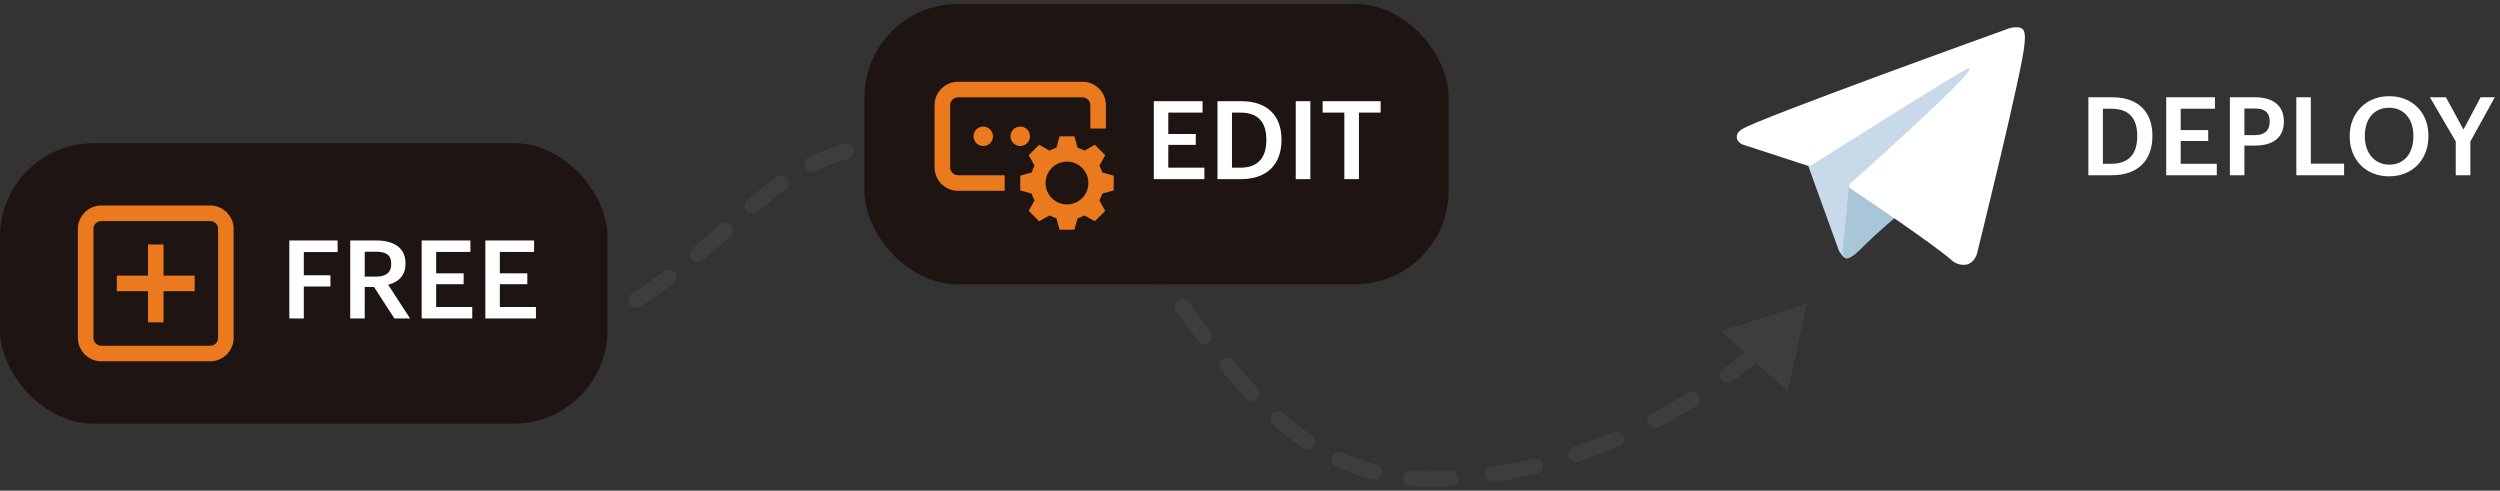
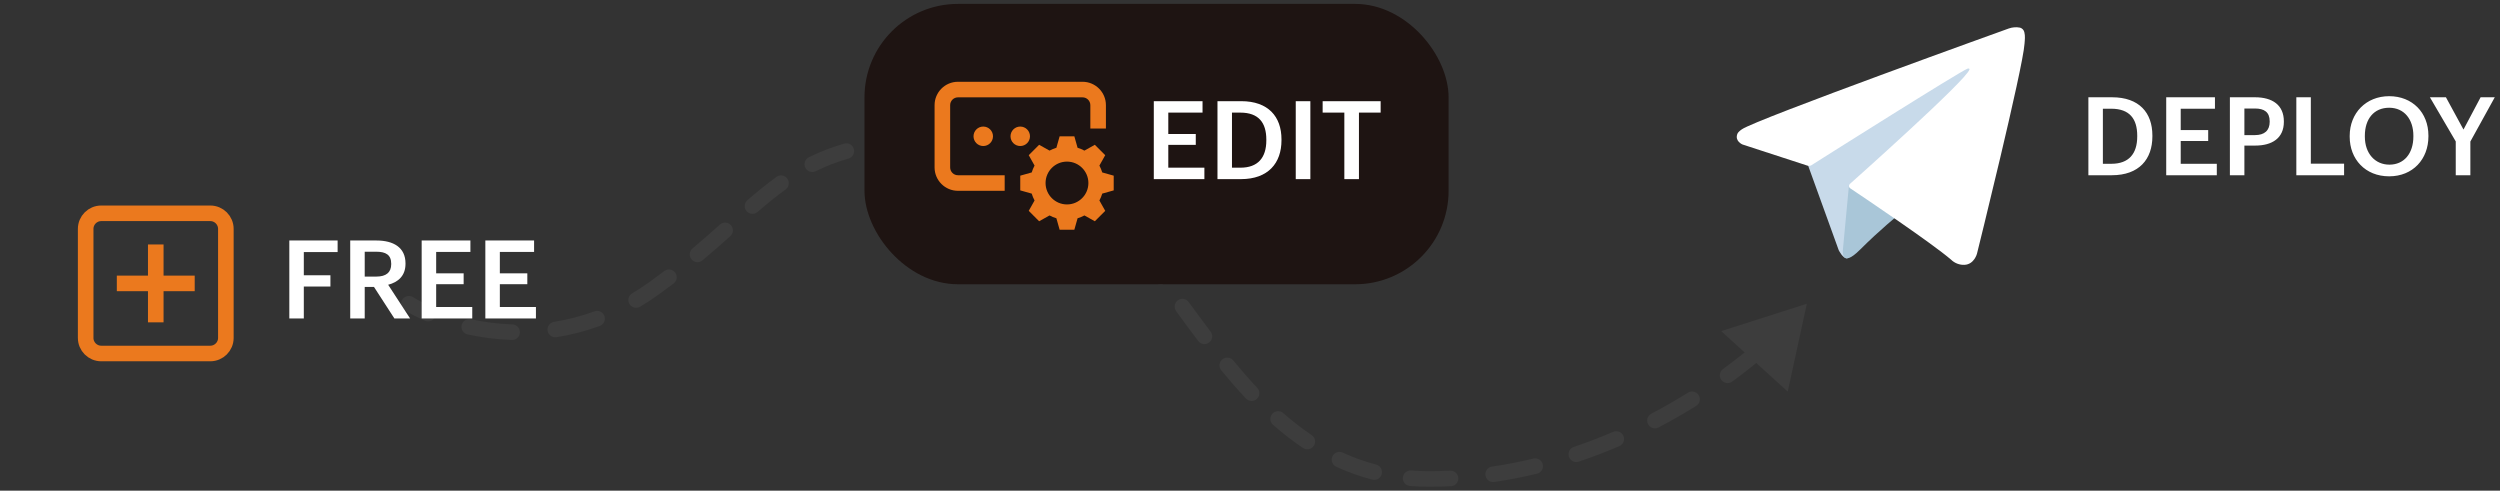
<svg xmlns="http://www.w3.org/2000/svg" width="321" height="63" viewBox="0 0 321 63" fill="none">
  <rect x="0" y="0" width="321" height="63" fill="#333333" stroke="none" />
  <path d="M232.023 20.874L236.089 32.119C236.089 32.119 236.597 33.172 237.14 33.172C237.683 33.172 245.775 24.755 245.775 24.755L254.77 7.381L232.167 17.972L232.023 20.874Z" fill="#C8DAEA" />
  <path d="M237.409 23.758L236.629 32.046C236.629 32.046 236.303 34.586 238.842 32.046C241.38 29.506 243.811 27.548 243.811 27.548L237.409 23.758Z" fill="#A9C6D8" />
  <path d="M232.096 21.276L223.741 18.553C223.741 18.553 222.743 18.148 223.063 17.23C223.129 17.039 223.263 16.878 223.659 16.6C225.511 15.309 257.931 3.656 257.931 3.656C258.399 3.492 258.901 3.456 259.387 3.553C259.521 3.595 259.641 3.671 259.736 3.774C259.83 3.877 259.896 4.003 259.926 4.14C259.984 4.381 260.008 4.629 259.998 4.877C259.998 5.091 259.969 5.291 259.95 5.603C259.752 8.788 253.846 32.567 253.846 32.567C253.846 32.567 253.493 33.958 252.226 34.005C251.914 34.017 251.603 33.965 251.312 33.852C251.02 33.74 250.754 33.571 250.53 33.353C248.044 31.214 239.452 25.44 237.554 24.17C237.513 24.141 237.478 24.103 237.452 24.059C237.427 24.015 237.411 23.966 237.405 23.916C237.378 23.782 237.524 23.618 237.524 23.618C237.524 23.618 252.484 10.32 252.881 8.925C252.912 8.818 252.796 8.764 252.64 8.81C251.645 9.177 234.421 20.052 232.52 21.254C232.382 21.294 232.237 21.302 232.096 21.276Z" fill="white" />
  <path d="M53.023 38.147C52.552 37.859 51.936 38.007 51.647 38.477C51.359 38.948 51.507 39.564 51.977 39.853L53.023 38.147ZM84 37L84.584 37.812L84 37ZM232 39L221.001 42.516L229.546 50.283L232 39ZM54.566 41.185C55.073 41.406 55.662 41.175 55.883 40.668C56.104 40.162 55.872 39.573 55.366 39.352L54.566 41.185ZM60.465 40.986C59.926 40.868 59.392 41.209 59.274 41.749C59.156 42.288 59.498 42.821 60.037 42.94L60.465 40.986ZM65.725 43.651C66.277 43.669 66.739 43.237 66.757 42.685C66.775 42.133 66.342 41.67 65.79 41.652L65.725 43.651ZM71.14 41.323C70.594 41.409 70.222 41.922 70.308 42.467C70.395 43.013 70.907 43.385 71.453 43.298L71.14 41.323ZM77.012 41.853C77.53 41.664 77.797 41.089 77.607 40.571C77.417 40.052 76.842 39.786 76.324 39.976L77.012 41.853ZM81.165 37.665C80.69 37.948 80.534 38.561 80.817 39.036C81.1 39.51 81.713 39.666 82.188 39.384L81.165 37.665ZM86.501 36.394C86.941 36.06 87.027 35.433 86.692 34.993C86.358 34.553 85.731 34.468 85.291 34.802L86.501 36.394ZM88.919 31.898C88.496 32.253 88.441 32.884 88.796 33.307C89.152 33.73 89.782 33.785 90.205 33.429L88.919 31.898ZM93.774 30.324C94.186 29.956 94.222 29.324 93.855 28.912C93.487 28.5 92.855 28.464 92.442 28.832L93.774 30.324ZM95.964 25.704C95.547 26.066 95.501 26.698 95.863 27.115C96.224 27.532 96.856 27.578 97.273 27.216L95.964 25.704ZM100.869 24.334C101.317 24.012 101.42 23.387 101.097 22.939C100.775 22.49 100.15 22.388 99.702 22.71L100.869 24.334ZM103.855 20.191C103.36 20.435 103.157 21.035 103.402 21.53C103.646 22.025 104.246 22.228 104.741 21.983L103.855 20.191ZM108.95 20.359C109.48 20.206 109.786 19.651 109.632 19.121C109.479 18.59 108.925 18.284 108.394 18.438L108.95 20.359ZM113.126 17.438C112.579 17.517 112.2 18.023 112.279 18.57C112.357 19.117 112.864 19.496 113.411 19.418L113.126 17.438ZM117.986 18.995C118.538 18.968 118.964 18.5 118.937 17.948C118.911 17.396 118.442 16.971 117.891 16.997L117.986 18.995ZM122.664 16.932C122.112 16.923 121.657 17.363 121.648 17.915C121.638 18.467 122.079 18.922 122.631 18.932L122.664 16.932ZM127.208 19.22C127.753 19.305 128.265 18.933 128.351 18.387C128.437 17.841 128.064 17.329 127.518 17.244L127.208 19.22ZM132.303 18.588C131.792 18.378 131.208 18.622 130.997 19.132C130.787 19.643 131.031 20.227 131.542 20.438L132.303 18.588ZM135.528 22.595C135.985 22.903 136.607 22.782 136.916 22.325C137.225 21.867 137.104 21.245 136.646 20.936L135.528 22.595ZM140.471 23.983C140.064 23.609 139.432 23.636 139.058 24.043C138.685 24.45 138.711 25.082 139.118 25.456L140.471 23.983ZM142.365 28.777C142.733 29.19 143.365 29.226 143.777 28.859C144.189 28.491 144.226 27.859 143.858 27.447L142.365 28.777ZM146.935 31.139C146.593 30.706 145.965 30.631 145.531 30.973C145.097 31.314 145.022 31.943 145.364 32.377L146.935 31.139ZM148.216 36.132C148.544 36.577 149.17 36.67 149.614 36.342C150.058 36.014 150.152 35.388 149.824 34.944L148.216 36.132ZM152.63 38.78C152.304 38.334 151.679 38.236 151.233 38.562C150.787 38.887 150.689 39.513 151.015 39.959L152.63 38.78ZM153.85 43.788C154.183 44.228 154.81 44.315 155.251 43.982C155.691 43.649 155.778 43.021 155.445 42.581L153.85 43.788ZM158.353 46.281C158.002 45.855 157.371 45.794 156.945 46.144C156.518 46.495 156.457 47.125 156.808 47.552L158.353 46.281ZM159.978 51.172C160.356 51.574 160.989 51.594 161.392 51.215C161.794 50.837 161.813 50.204 161.435 49.802L159.978 51.172ZM164.769 53.039C164.354 52.675 163.722 52.717 163.358 53.132C162.994 53.547 163.035 54.179 163.451 54.543L164.769 53.039ZM167.303 57.522C167.762 57.83 168.383 57.708 168.691 57.249C168.999 56.791 168.876 56.169 168.418 55.862L167.303 57.522ZM172.406 58.112C171.905 57.881 171.31 58.1 171.079 58.602C170.848 59.103 171.067 59.697 171.569 59.929L172.406 58.112ZM176.194 61.586C176.729 61.726 177.275 61.405 177.414 60.871C177.553 60.336 177.233 59.79 176.699 59.651L176.194 61.586ZM181.203 60.408C180.652 60.364 180.17 60.774 180.125 61.325C180.081 61.875 180.491 62.358 181.042 62.402L181.203 60.408ZM186.3 62.431C186.852 62.404 187.277 61.935 187.25 61.383C187.222 60.831 186.753 60.406 186.202 60.433L186.3 62.431ZM191.576 59.908C191.029 59.988 190.651 60.496 190.731 61.042C190.811 61.589 191.319 61.967 191.865 61.887L191.576 59.908ZM197.353 60.823C197.889 60.694 198.219 60.153 198.09 59.616C197.96 59.08 197.42 58.749 196.883 58.879L197.353 60.823ZM202.08 57.38C201.556 57.556 201.274 58.122 201.45 58.646C201.626 59.17 202.193 59.452 202.716 59.276L202.08 57.38ZM207.926 57.284C208.433 57.066 208.668 56.478 208.45 55.97C208.232 55.463 207.644 55.228 207.137 55.446L207.926 57.284ZM212.03 53.114C211.541 53.371 211.353 53.975 211.609 54.464C211.866 54.953 212.47 55.142 212.959 54.885L212.03 53.114ZM217.792 52.116C218.261 51.824 218.404 51.208 218.112 50.739C217.82 50.27 217.204 50.127 216.735 50.419L217.792 52.116ZM221.235 47.382C220.789 47.707 220.691 48.333 221.016 48.779C221.342 49.225 221.967 49.323 222.414 48.997L221.235 47.382ZM226.785 45.547C227.205 45.188 227.255 44.556 226.896 44.137C226.537 43.717 225.906 43.667 225.486 44.026L226.785 45.547ZM229.438 40.332C229.054 40.729 229.064 41.362 229.46 41.746C229.857 42.131 230.49 42.121 230.874 41.724L229.438 40.332ZM51.977 39.853C52.704 40.298 53.575 40.752 54.566 41.185L55.366 39.352C54.449 38.952 53.662 38.539 53.023 38.147L51.977 39.853ZM60.037 42.94C61.785 43.322 63.697 43.585 65.725 43.651L65.79 41.652C63.893 41.59 62.103 41.344 60.465 40.986L60.037 42.94ZM71.453 43.298C73.266 43.011 75.129 42.543 77.012 41.853L76.324 39.976C74.567 40.619 72.831 41.055 71.14 41.323L71.453 43.298ZM82.188 39.384C82.989 38.907 83.788 38.384 84.584 37.812L83.416 36.188C82.667 36.727 81.916 37.218 81.165 37.665L82.188 39.384ZM84.584 37.812C85.249 37.334 85.887 36.861 86.501 36.394L85.291 34.802C84.69 35.259 84.066 35.721 83.416 36.188L84.584 37.812ZM90.205 33.429C91.49 32.35 92.668 31.311 93.774 30.324L92.442 28.832C91.341 29.814 90.181 30.837 88.919 31.898L90.205 33.429ZM97.273 27.216C98.488 26.164 99.661 25.203 100.869 24.334L99.702 22.71C98.425 23.628 97.202 24.633 95.964 25.704L97.273 27.216ZM104.741 21.983C106.02 21.352 107.402 20.807 108.95 20.359L108.394 18.438C106.733 18.918 105.24 19.506 103.855 20.191L104.741 21.983ZM113.411 19.418C114.805 19.217 116.321 19.075 117.986 18.995L117.891 16.997C116.17 17.08 114.59 17.227 113.126 17.438L113.411 19.418ZM122.631 18.932C123.381 18.944 124.157 18.966 124.959 18.999L125.041 17.001C124.223 16.967 123.431 16.945 122.664 16.932L122.631 18.932ZM124.959 18.999C125.73 19.031 126.479 19.105 127.208 19.22L127.518 17.244C126.713 17.117 125.888 17.035 125.041 17.001L124.959 18.999ZM131.542 20.438C132.93 21.009 134.254 21.736 135.528 22.595L136.646 20.936C135.273 20.011 133.83 19.217 132.303 18.588L131.542 20.438ZM139.118 25.456C140.23 26.477 141.308 27.591 142.365 28.777L143.858 27.447C142.766 26.221 141.641 25.058 140.471 23.983L139.118 25.456ZM145.364 32.377C146.321 33.593 147.268 34.85 148.216 36.132L149.824 34.944C148.87 33.653 147.91 32.377 146.935 31.139L145.364 32.377ZM151.015 39.959C151.947 41.236 152.89 42.519 153.85 43.788L155.445 42.581C154.495 41.326 153.561 40.054 152.63 38.78L151.015 39.959ZM156.808 47.552C157.831 48.796 158.885 50.009 159.978 51.172L161.435 49.802C160.378 48.678 159.354 47.499 158.353 46.281L156.808 47.552ZM163.451 54.543C164.676 55.618 165.956 56.618 167.303 57.522L168.418 55.862C167.151 55.011 165.938 54.065 164.769 53.039L163.451 54.543ZM171.569 59.929C173.034 60.604 174.573 61.164 176.194 61.586L176.699 59.651C175.196 59.259 173.769 58.74 172.406 58.112L171.569 59.929ZM181.042 62.402C181.843 62.467 182.662 62.5 183.5 62.5V60.5C182.715 60.5 181.95 60.469 181.203 60.408L181.042 62.402ZM183.5 62.5C184.441 62.5 185.375 62.477 186.3 62.431L186.202 60.433C185.309 60.477 184.408 60.5 183.5 60.5V62.5ZM191.865 61.887C193.737 61.613 195.568 61.254 197.353 60.823L196.883 58.879C195.155 59.297 193.385 59.644 191.576 59.908L191.865 61.887ZM202.716 59.276C204.511 58.673 206.249 58.004 207.926 57.284L207.137 55.446C205.507 56.146 203.82 56.795 202.08 57.38L202.716 59.276ZM212.959 54.885C214.651 53.998 216.265 53.068 217.792 52.116L216.735 50.419C215.247 51.346 213.677 52.251 212.03 53.114L212.959 54.885ZM222.414 48.997C224.004 47.837 225.465 46.675 226.785 45.547L225.486 44.026C224.204 45.122 222.783 46.252 221.235 47.382L222.414 48.997Z" fill="white" fill-opacity="0.05" />
  <rect x="111" y="0.5" width="75" height="36" rx="12" fill="#1E1412" />
  <path d="M131 18.75C131.69 18.75 132.25 18.19 132.25 17.5C132.25 16.81 131.69 16.25 131 16.25C130.31 16.25 129.75 16.81 129.75 17.5C129.75 18.19 130.31 18.75 131 18.75Z" fill="#EB791E" />
  <path d="M126.25 18.75C126.94 18.75 127.5 18.19 127.5 17.5C127.5 16.81 126.94 16.25 126.25 16.25C125.56 16.25 125 16.81 125 17.5C125 18.19 125.56 18.75 126.25 18.75Z" fill="#EB791E" />
  <path d="M129 24.5H123C121.346 24.5 120 23.154 120 21.5V13.5C120 11.846 121.346 10.5 123 10.5H139C140.654 10.5 142 11.846 142 13.5V16.5H140V13.5C140 12.949 139.552 12.5 139 12.5H123C122.448 12.5 122 12.949 122 13.5V21.5C122 22.051 122.448 22.5 123 22.5H129V24.5Z" fill="#EB791E" />
  <path d="M143 24.445V22.555L141.528 22.141C141.435 21.832 141.313 21.539 141.163 21.26L141.911 19.927L140.577 18.59L139.241 19.338C138.962 19.187 138.669 19.066 138.36 18.973L137.945 17.501H136.056L135.641 18.973C135.332 19.066 135.039 19.188 134.76 19.338L133.424 18.59L132.09 19.927L132.838 21.26C132.687 21.539 132.566 21.832 132.473 22.141L131.001 22.555V24.445L132.473 24.859C132.566 25.168 132.688 25.461 132.838 25.74L132.09 27.073L133.424 28.41L134.76 27.662C135.039 27.813 135.332 27.934 135.641 28.027L136.056 29.499H137.945L138.36 28.027C138.669 27.934 138.962 27.812 139.241 27.662L140.577 28.41L141.911 27.073L141.163 25.74C141.314 25.461 141.435 25.168 141.528 24.859L143 24.445ZM137 26.25C135.483 26.25 134.25 25.017 134.25 23.5C134.25 21.983 135.483 20.75 137 20.75C138.517 20.75 139.75 21.983 139.75 23.5C139.75 25.017 138.517 26.25 137 26.25Z" fill="#EB791E" />
  <path d="M148.148 23V12.99H154.406V14.46H150.01V17.204H153.538V18.604H150.01V21.53H154.644V23H148.148ZM158.186 21.53H159.278C161.518 21.53 162.596 20.242 162.596 18.03V17.918C162.596 15.762 161.616 14.46 159.264 14.46H158.186V21.53ZM156.324 23V12.99H159.362C162.848 12.99 164.542 14.978 164.542 17.89V18.016C164.542 20.928 162.848 23 159.334 23H156.324ZM166.374 23V12.99H168.25V23H166.374ZM172.613 23V14.46H169.827V12.99H177.275V14.46H174.489V23H172.613Z" fill="white" />
-   <rect y="18.389" width="78" height="36" rx="12" fill="#1E1412" />
  <path d="M27 45.389H13C11.895 45.389 11 44.494 11 43.389V29.389C11 28.284 11.895 27.389 13 27.389H27C28.105 27.389 29 28.284 29 29.389V43.389C29 44.494 28.105 45.389 27 45.389Z" stroke="#EB791E" stroke-width="2" stroke-miterlimit="10" stroke-linecap="square" />
  <path d="M20 32.389V40.389" stroke="#EB791E" stroke-width="2" stroke-miterlimit="10" stroke-linecap="square" />
  <path d="M24 36.389H16" stroke="#EB791E" stroke-width="2" stroke-miterlimit="10" stroke-linecap="square" />
  <path d="M37.148 40.889V30.879H43.35V32.363H39.01V35.345H42.426V36.787H39.01V40.889H37.148ZM44.968 40.889V30.879H48.328C50.526 30.879 52.066 31.775 52.066 33.819V33.875C52.066 35.443 51.086 36.241 49.84 36.563L52.654 40.889H50.638L48.02 36.843H46.83V40.889H44.968ZM46.83 35.513H48.328C49.574 35.513 50.232 34.981 50.232 33.917V33.861C50.232 32.713 49.518 32.321 48.328 32.321H46.83V35.513ZM54.142 40.889V30.879H60.4V32.349H56.004V35.093H59.532V36.493H56.004V39.419H60.638V40.889H54.142ZM62.318 40.889V30.879H68.576V32.349H64.18V35.093H67.708V36.493H64.18V39.419H68.814V40.889H62.318Z" fill="white" />
  <path d="M270.01 21.03H271.102C273.342 21.03 274.42 19.742 274.42 17.53V17.418C274.42 15.262 273.44 13.96 271.088 13.96H270.01V21.03ZM268.148 22.5V12.49H271.186C274.672 12.49 276.366 14.478 276.366 17.39V17.516C276.366 20.428 274.672 22.5 271.158 22.5H268.148ZM278.142 22.5V12.49H284.4V13.96H280.004V16.704H283.532V18.104H280.004V21.03H284.638V22.5H278.142ZM286.318 22.5V12.49H289.538C291.778 12.49 293.248 13.484 293.248 15.584V15.64C293.248 17.754 291.722 18.692 289.58 18.692H288.18V22.5H286.318ZM288.18 17.348H289.538C290.77 17.348 291.428 16.746 291.428 15.64V15.584C291.428 14.394 290.728 13.932 289.538 13.932H288.18V17.348ZM294.849 22.5V12.49H296.711V21.016H300.981V22.5H294.849ZM306.797 21.142C308.687 21.142 309.877 19.7 309.877 17.53V17.418C309.877 15.36 308.729 13.834 306.769 13.834C304.809 13.834 303.647 15.276 303.647 17.432V17.544C303.647 19.728 304.977 21.142 306.797 21.142ZM306.769 22.64C303.703 22.64 301.701 20.442 301.701 17.558V17.446C301.701 14.52 303.801 12.35 306.769 12.35C309.751 12.35 311.809 14.464 311.809 17.404V17.516C311.809 20.442 309.807 22.64 306.769 22.64ZM315.318 22.5V18.16L312 12.49H314.058L316.312 16.634L318.51 12.49H320.33L317.194 18.174V22.5H315.318Z" fill="white" />
</svg>